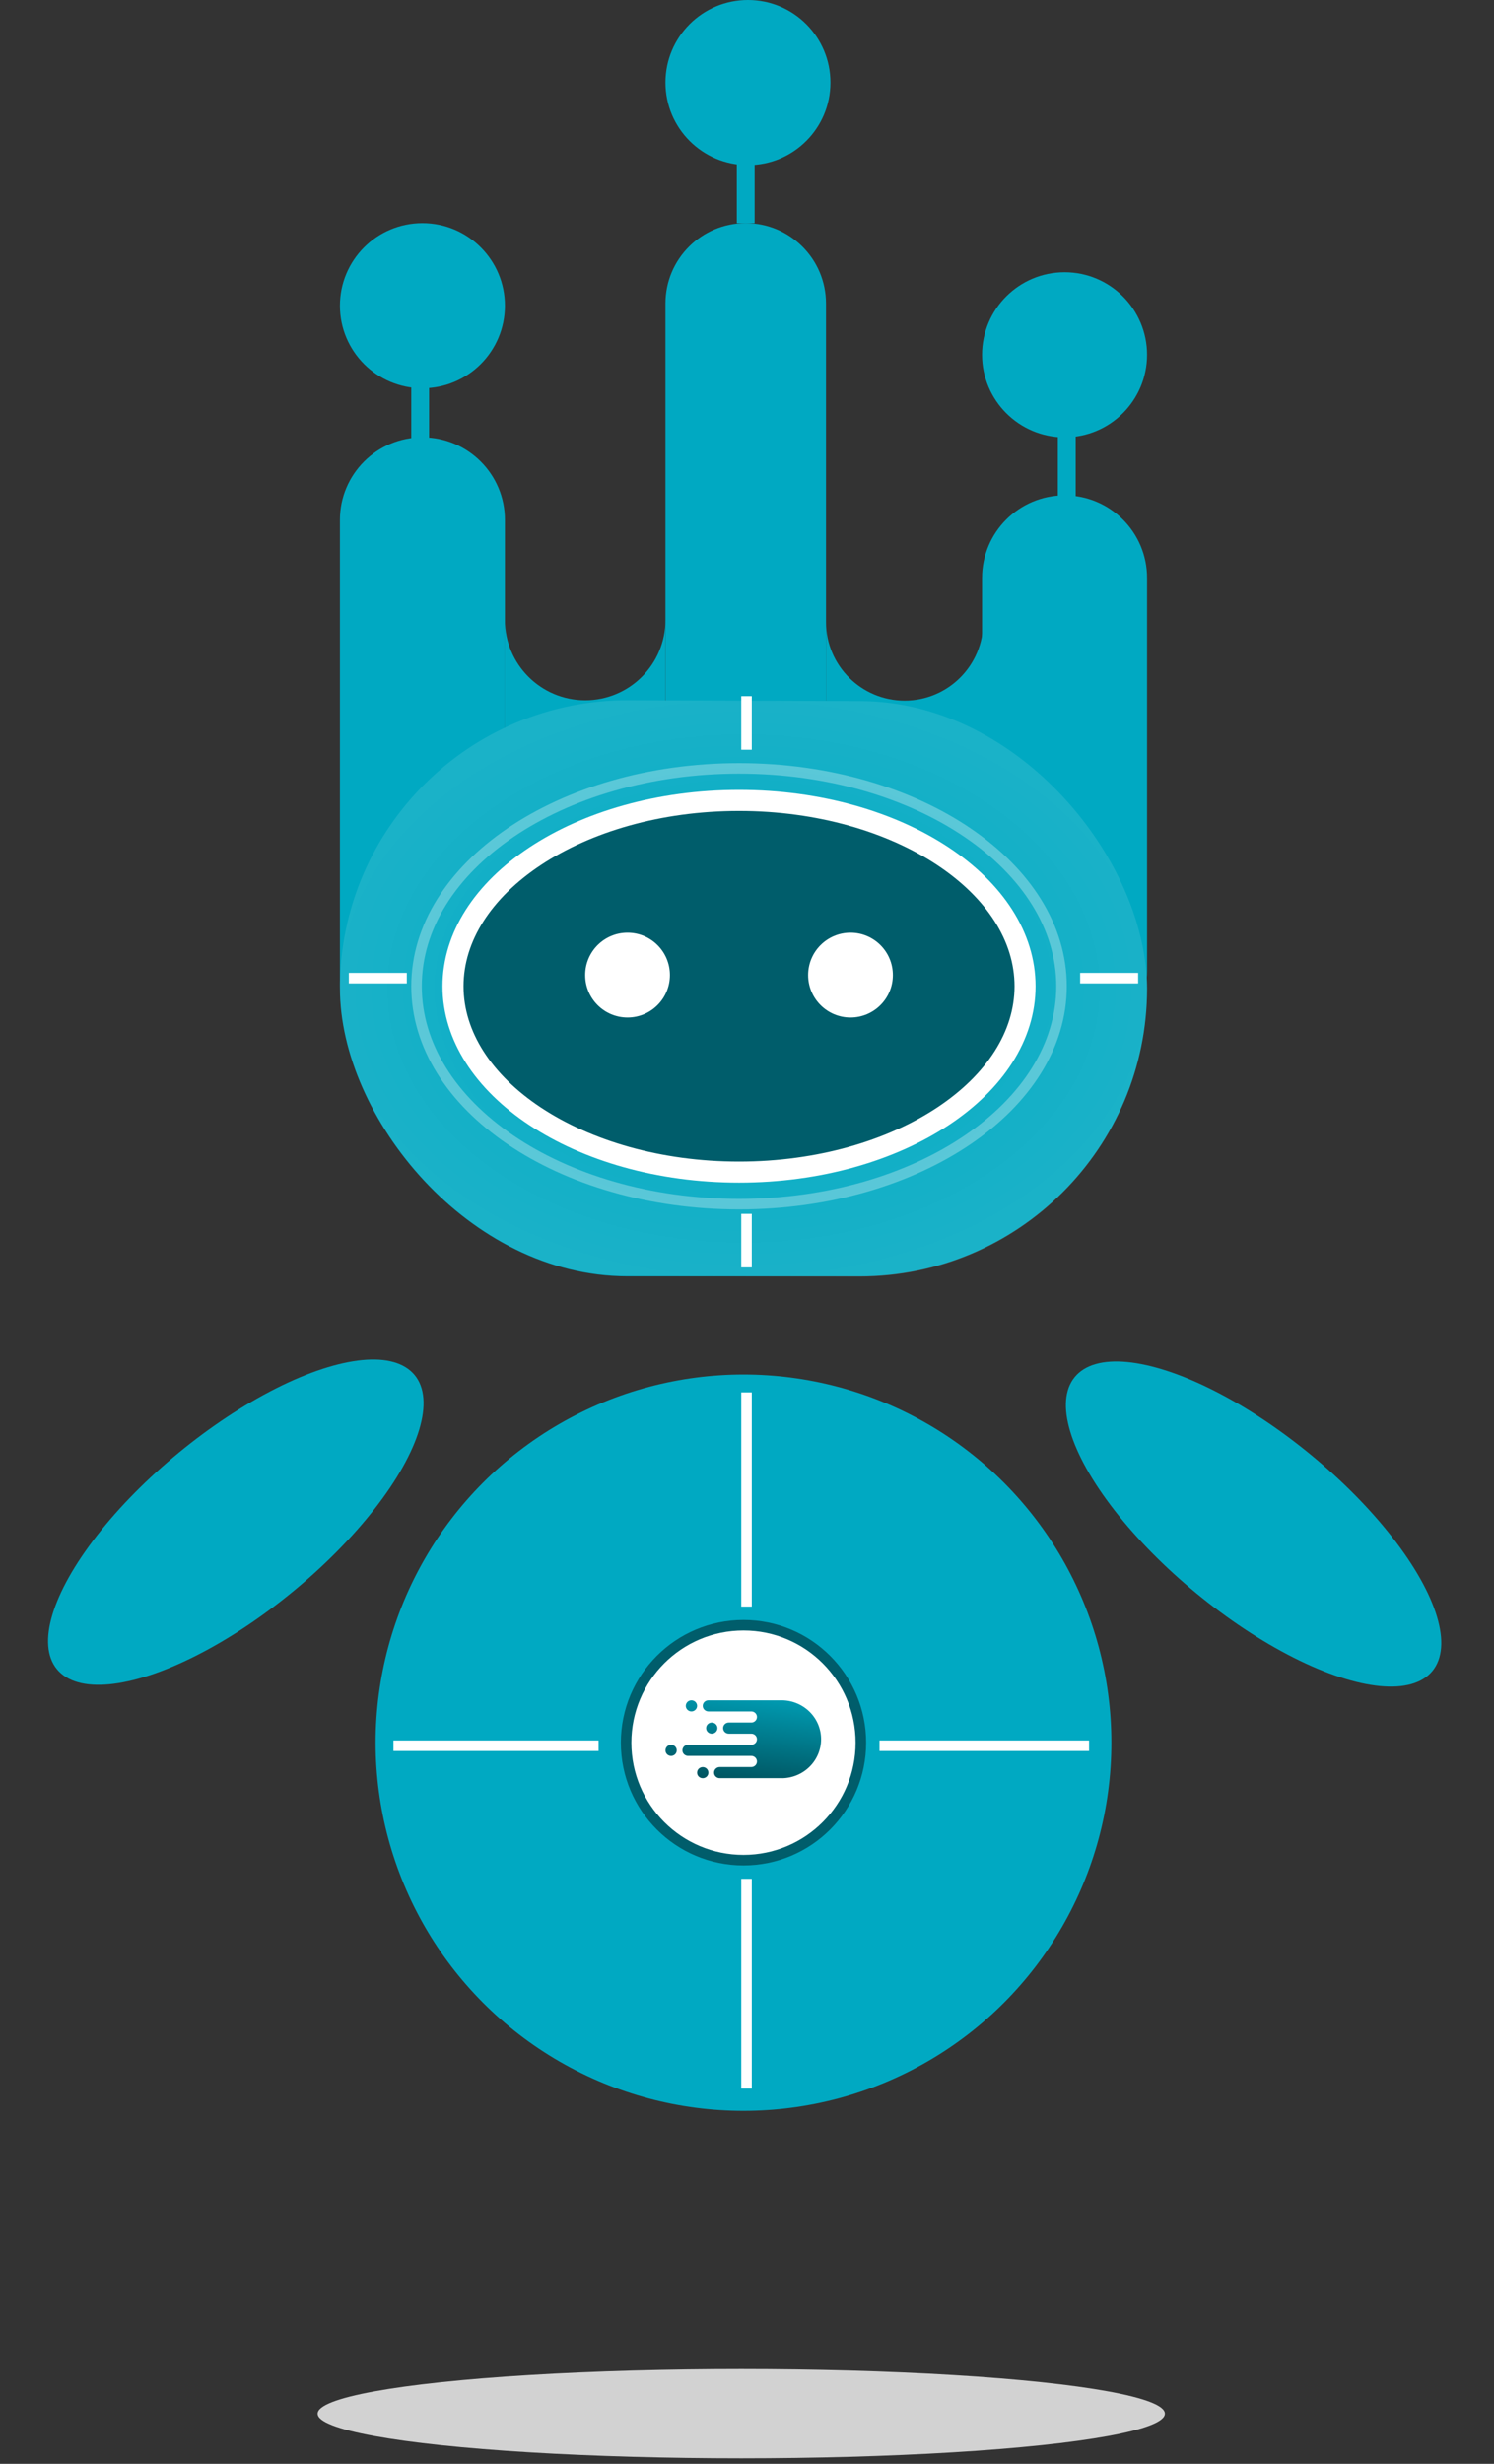
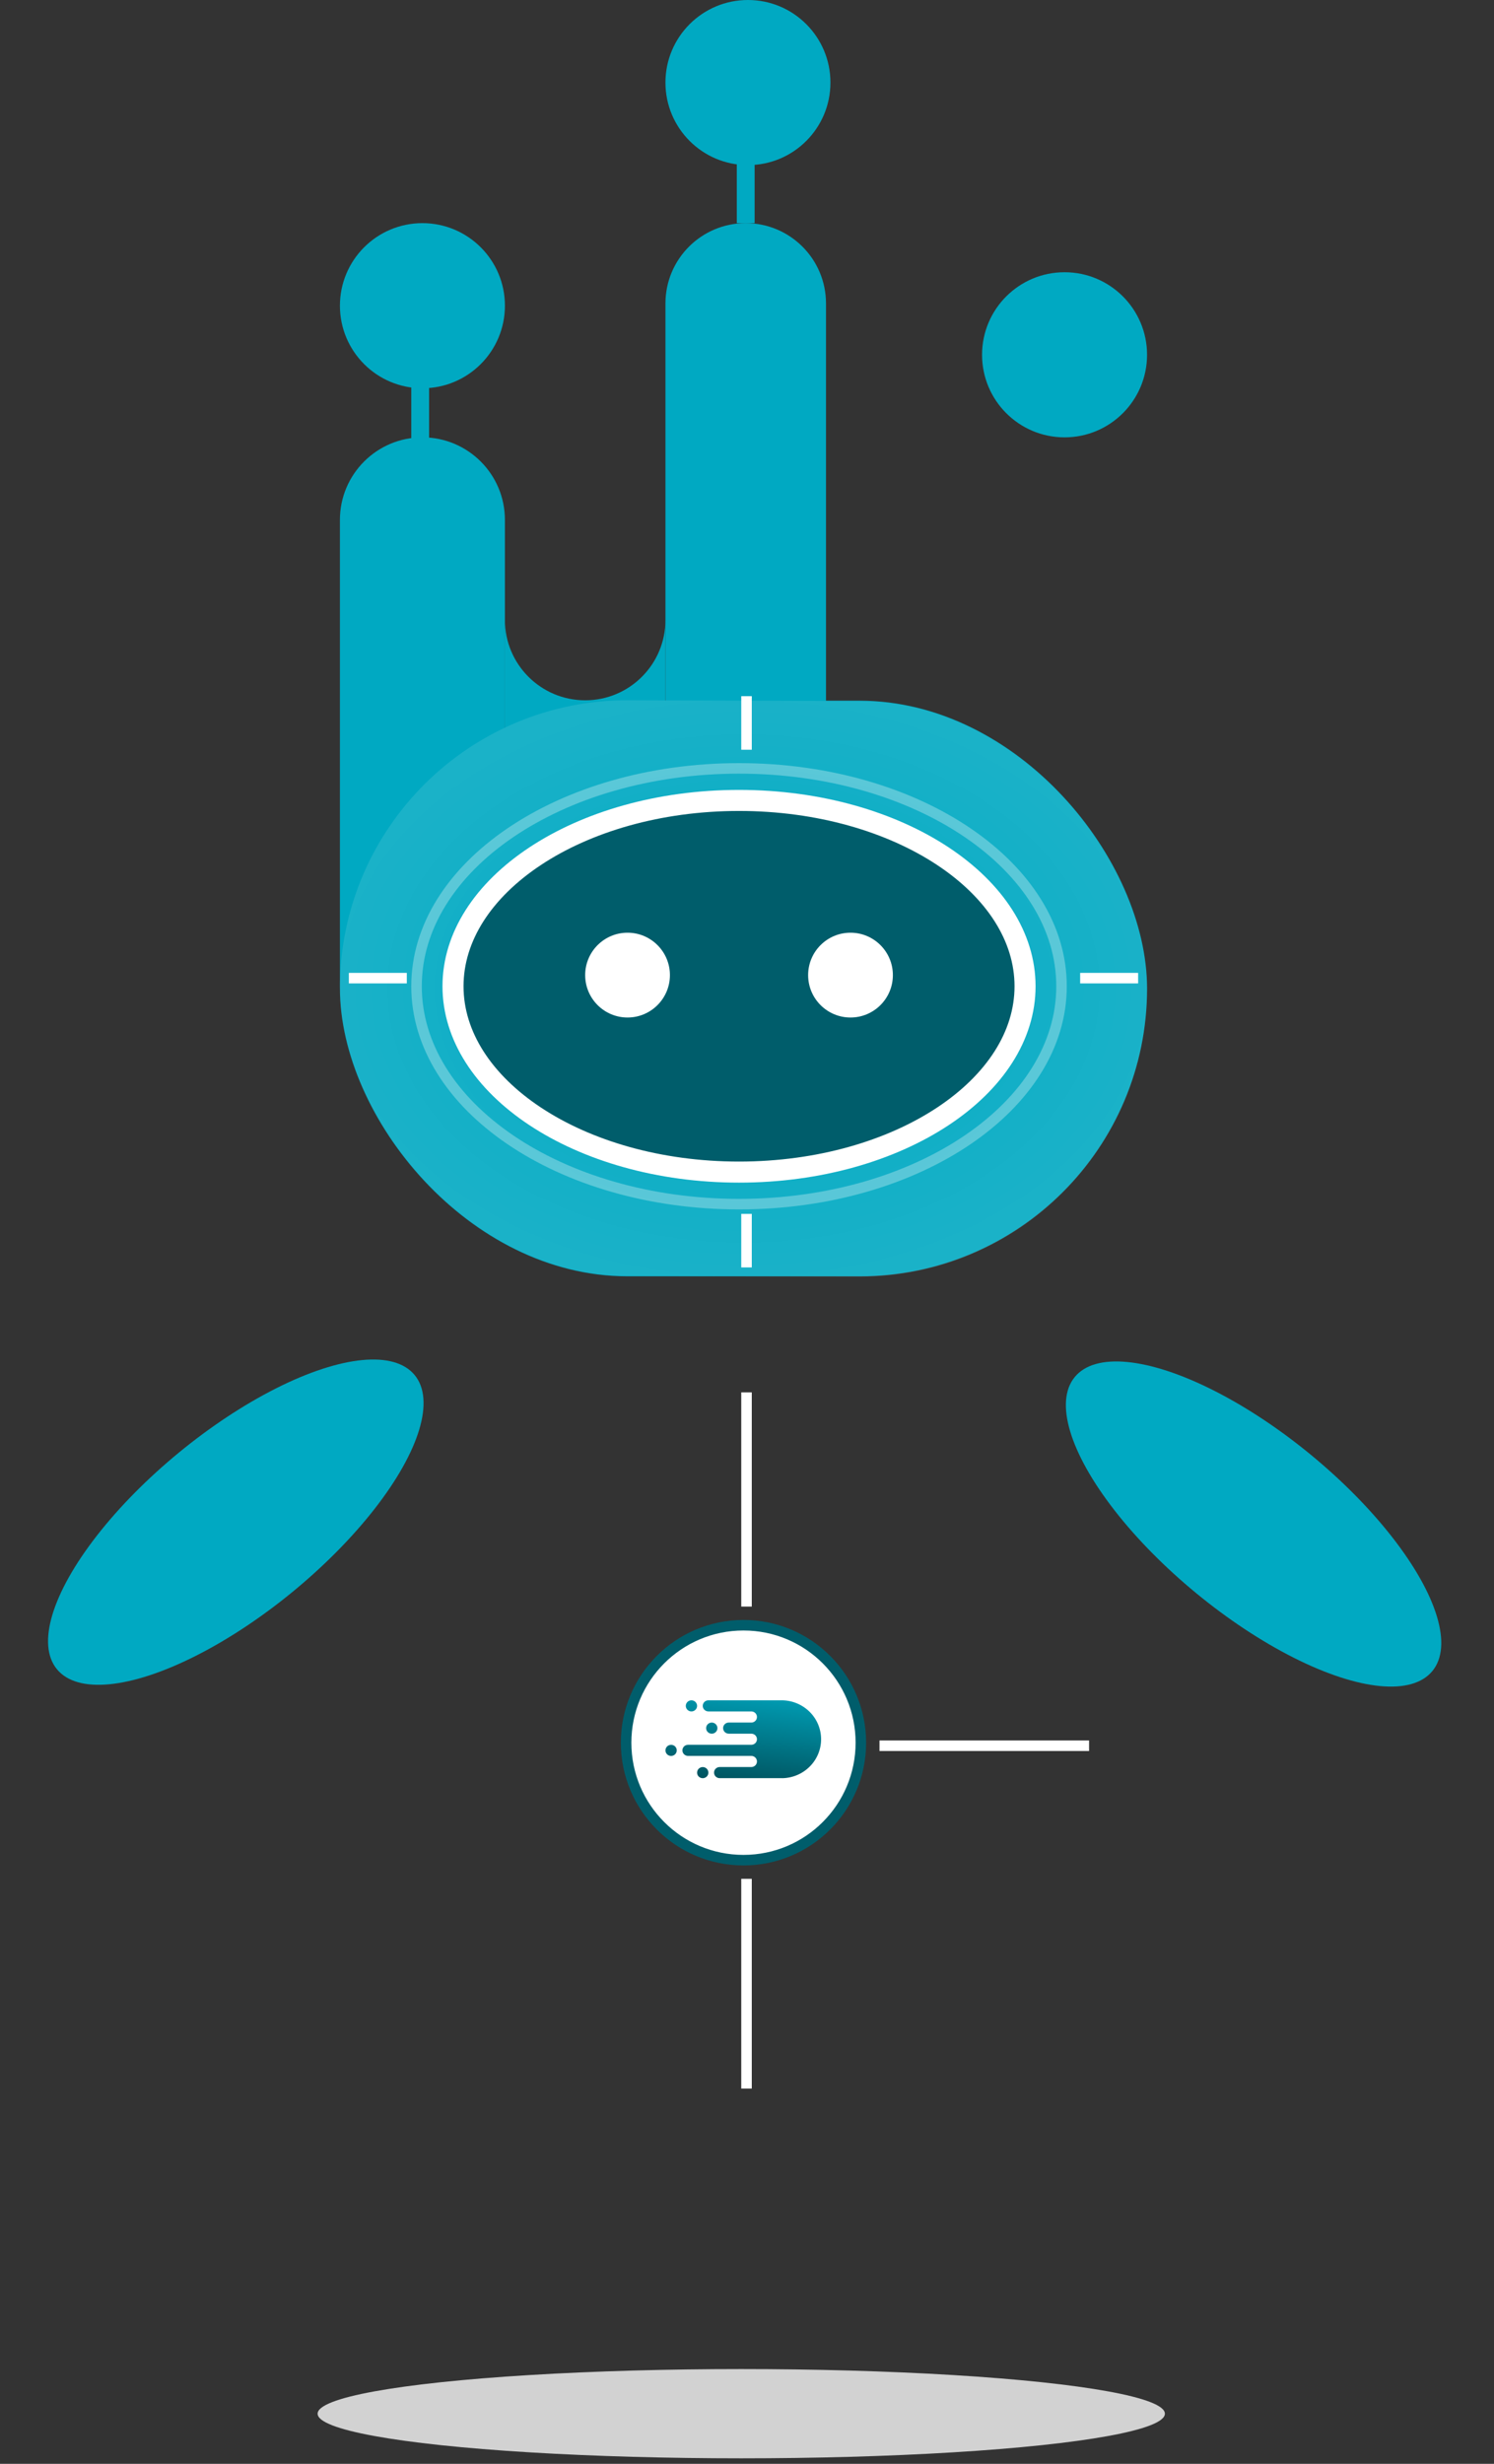
<svg xmlns="http://www.w3.org/2000/svg" width="142" height="234" viewBox="0 0 142 234" fill="none">
  <rect x="0" y="0" width="142" height="234" fill="#333333" stroke="none" />
  <rect x="32.309" y="66.544" width="76.716" height="54.676" rx="27.338" fill="#00A9C2" />
  <path d="M40.149 41.537C44.48 41.537 47.99 45.047 47.99 49.378L47.99 93.457C47.99 97.788 44.48 101.299 40.149 101.299C35.819 101.299 32.308 97.788 32.308 93.457L32.308 49.378C32.308 45.047 35.819 41.537 40.149 41.537Z" fill="#00A9C2" />
-   <path d="M101.184 47.047C105.514 47.047 109.025 50.557 109.025 54.888L109.025 92.186C109.025 96.517 105.514 100.027 101.184 100.027C96.853 100.027 93.342 96.517 93.342 92.186L93.342 54.888C93.342 50.557 96.853 47.047 101.184 47.047Z" fill="#00A9C2" />
  <path d="M70.878 21.192C75.092 21.192 78.508 24.608 78.508 28.822L78.508 89.007C78.508 93.221 75.092 96.637 70.878 96.637C66.665 96.637 63.249 93.221 63.249 89.007L63.249 28.822C63.249 24.608 66.665 21.192 70.878 21.192Z" fill="#00A9C2" />
  <path fill-rule="evenodd" clip-rule="evenodd" d="M47.99 104.656C47.99 108.869 51.406 112.285 55.619 112.285C59.833 112.285 63.248 108.869 63.248 104.656L63.248 44.046C63.248 44.043 63.248 44.04 63.248 44.037L63.248 58.881C63.248 63.094 59.833 66.51 55.619 66.51C51.409 66.51 47.995 63.099 47.99 58.89L47.99 104.656Z" fill="#00A9C2" />
-   <path fill-rule="evenodd" clip-rule="evenodd" d="M78.509 104.846C78.509 108.973 81.855 112.319 85.982 112.319C90.109 112.319 93.455 108.973 93.455 104.846L93.455 43.923C93.455 43.92 93.455 43.918 93.455 43.915L93.455 59.071C93.455 63.198 90.109 66.543 85.982 66.543C81.858 66.543 78.514 63.203 78.509 59.08L78.509 104.846Z" fill="#00A9C2" />
  <rect x="32.406" y="66.408" width="76.716" height="54.676" rx="27.338" transform="rotate(0.203 32.406 66.408)" fill="url(#paint0_radial_6363_4725)" fill-opacity="0.2" />
  <ellipse cx="119.148" cy="144.743" rx="21.995" ry="8.537" transform="rotate(39.396 119.148 144.743)" fill="#00A9C2" />
  <ellipse cx="21.995" cy="8.537" rx="21.995" ry="8.537" transform="matrix(-0.773 0.635 0.635 0.773 33.994 124)" fill="#00A9C2" />
  <g style="mix-blend-mode:multiply">
    <ellipse cx="40.265" cy="4.238" rx="40.265" ry="4.238" transform="matrix(1 0 0 -1 30.189 233.477)" fill="#D2D2D2" />
  </g>
-   <circle cx="70.666" cy="165.511" r="34.967" fill="#00A9C2" />
  <circle cx="70.666" cy="165.511" r="11.156" fill="white" stroke="#005D6B" />
  <path fill-rule="evenodd" clip-rule="evenodd" d="M66.792 167.825C66.898 167.825 67.002 167.856 67.091 167.914C67.179 167.972 67.248 168.055 67.288 168.151C67.329 168.248 67.339 168.354 67.319 168.457C67.298 168.559 67.247 168.653 67.172 168.727C67.097 168.801 67.001 168.851 66.897 168.872C66.793 168.892 66.685 168.881 66.587 168.842C66.489 168.802 66.405 168.734 66.346 168.647C66.287 168.56 66.256 168.458 66.256 168.354C66.256 168.213 66.312 168.079 66.413 167.98C66.513 167.881 66.65 167.825 66.792 167.825ZM63.786 165.712C63.892 165.712 63.996 165.743 64.084 165.801C64.172 165.859 64.241 165.942 64.282 166.038C64.322 166.135 64.333 166.241 64.312 166.343C64.291 166.446 64.24 166.54 64.165 166.614C64.09 166.688 63.995 166.738 63.891 166.758C63.786 166.779 63.678 166.768 63.58 166.728C63.482 166.688 63.398 166.621 63.34 166.534C63.281 166.447 63.249 166.345 63.249 166.24C63.249 166.171 63.263 166.102 63.29 166.038C63.317 165.974 63.356 165.916 63.406 165.867C63.456 165.818 63.515 165.779 63.58 165.752C63.645 165.726 63.715 165.712 63.786 165.712ZM67.651 163.599C67.757 163.599 67.861 163.63 67.95 163.688C68.038 163.746 68.106 163.828 68.147 163.925C68.188 164.021 68.198 164.127 68.178 164.23C68.157 164.332 68.106 164.426 68.031 164.5C67.956 164.574 67.86 164.624 67.756 164.645C67.652 164.665 67.544 164.655 67.446 164.615C67.348 164.575 67.264 164.507 67.205 164.42C67.146 164.333 67.115 164.231 67.115 164.127C67.115 163.987 67.171 163.852 67.272 163.753C67.372 163.654 67.509 163.599 67.651 163.599ZM65.718 161.485C65.824 161.485 65.928 161.516 66.016 161.574C66.105 161.632 66.174 161.715 66.214 161.812C66.255 161.908 66.265 162.014 66.245 162.117C66.224 162.219 66.173 162.313 66.097 162.387C66.022 162.461 65.927 162.511 65.822 162.532C65.718 162.552 65.61 162.541 65.512 162.501C65.414 162.461 65.33 162.393 65.272 162.306C65.213 162.219 65.181 162.117 65.181 162.013C65.182 161.873 65.238 161.739 65.339 161.64C65.439 161.541 65.576 161.485 65.718 161.485ZM74.363 168.882C75.346 168.861 76.282 168.463 76.97 167.771C77.658 167.08 78.043 166.151 78.043 165.183C78.043 164.215 77.658 163.286 76.97 162.595C76.282 161.904 75.346 161.505 74.363 161.485H67.33C67.26 161.485 67.19 161.498 67.125 161.525C67.059 161.551 67 161.59 66.951 161.639C66.901 161.688 66.861 161.747 66.834 161.811C66.807 161.875 66.793 161.943 66.793 162.013C66.793 162.082 66.807 162.151 66.834 162.215C66.861 162.279 66.901 162.337 66.951 162.386C67 162.435 67.059 162.474 67.125 162.501C67.19 162.527 67.26 162.541 67.33 162.541H71.41C71.552 162.541 71.689 162.597 71.789 162.696C71.89 162.795 71.947 162.929 71.947 163.069C71.947 163.209 71.89 163.343 71.789 163.443C71.689 163.542 71.552 163.597 71.41 163.597H69.262C69.12 163.598 68.984 163.655 68.884 163.754C68.784 163.854 68.728 163.989 68.729 164.129C68.73 164.269 68.787 164.403 68.888 164.501C68.99 164.6 69.127 164.654 69.269 164.654H71.41C71.552 164.654 71.689 164.709 71.789 164.808C71.89 164.907 71.947 165.042 71.947 165.182C71.947 165.322 71.89 165.456 71.789 165.555C71.689 165.654 71.552 165.71 71.41 165.71H65.397C65.254 165.71 65.118 165.765 65.017 165.864C64.916 165.964 64.86 166.098 64.86 166.238C64.86 166.378 64.916 166.512 65.017 166.611C65.118 166.71 65.254 166.766 65.397 166.766H71.41C71.552 166.766 71.689 166.822 71.789 166.921C71.89 167.02 71.947 167.154 71.947 167.294C71.947 167.434 71.89 167.569 71.789 167.668C71.689 167.767 71.552 167.822 71.41 167.822H68.403C68.261 167.822 68.124 167.878 68.024 167.977C67.923 168.076 67.867 168.21 67.867 168.351C67.867 168.491 67.923 168.625 68.024 168.724C68.124 168.823 68.261 168.879 68.403 168.879H74.362L74.363 168.882Z" fill="url(#paint1_linear_6363_4725)" />
  <path d="M97.428 93.67C97.428 98.377 94.544 102.765 89.621 106.023C84.706 109.275 77.857 111.319 70.242 111.319C62.627 111.319 55.779 109.275 50.864 106.023C45.941 102.765 43.057 98.377 43.057 93.67C43.057 88.962 45.941 84.574 50.864 81.317C55.779 78.065 62.627 76.02 70.242 76.02C77.857 76.02 84.706 78.065 89.621 81.317C94.544 84.574 97.428 88.962 97.428 93.67Z" fill="#005D6B" stroke="white" stroke-width="2" />
  <path d="M100.895 93.669C100.895 99.307 97.536 104.468 91.989 108.241C86.445 112.013 78.758 114.362 70.242 114.362C61.727 114.362 54.039 112.013 48.495 108.241C42.948 104.468 39.59 99.307 39.59 93.669C39.59 88.032 42.948 82.871 48.495 79.098C54.039 75.326 61.727 72.977 70.242 72.977C78.758 72.977 86.445 75.326 91.989 79.098C97.536 82.871 100.895 88.032 100.895 93.669Z" stroke="white" stroke-opacity="0.3" />
  <circle cx="80.838" cy="92.61" r="4.027" fill="white" />
  <circle cx="59.646" cy="92.61" r="4.027" fill="white" />
  <line x1="70.954" y1="132.239" x2="70.954" y2="152.584" stroke="white" />
  <line x1="70.954" y1="115.286" x2="70.954" y2="120.372" stroke="white" />
  <line x1="70.954" y1="66.12" x2="70.954" y2="71.206" stroke="white" />
  <line x1="108.176" y1="92.898" x2="102.666" y2="92.898" stroke="white" />
  <line x1="38.666" y1="92.898" x2="33.156" y2="92.898" stroke="white" />
  <line x1="70.954" y1="178.438" x2="70.954" y2="198.359" stroke="white" />
  <line x1="103.514" y1="165.799" x2="83.593" y2="165.799" stroke="white" />
-   <line x1="56.892" y1="165.799" x2="37.395" y2="165.799" stroke="white" />
-   <rect x="100.547" y="37.298" width="1.695" height="11.02" fill="#00A9C2" />
  <rect x="70.03" y="10.172" width="1.695" height="11.02" fill="#00A9C2" />
  <rect x="39.09" y="31.788" width="1.695" height="11.02" fill="#00A9C2" />
  <circle cx="101.183" cy="33.696" r="7.841" fill="#00A9C2" />
  <circle cx="71.09" cy="7.841" r="7.841" fill="#00A9C2" />
  <circle cx="40.15" cy="29.034" r="7.841" fill="#00A9C2" />
  <defs>
    <radialGradient id="paint0_radial_6363_4725" cx="0" cy="0" r="1" gradientUnits="userSpaceOnUse" gradientTransform="translate(70.763 93.746) rotate(90) scale(27.338 38.358)">
      <stop stop-color="white" stop-opacity="0" />
      <stop offset="1" stop-color="white" stop-opacity="0.5" />
    </radialGradient>
    <linearGradient id="paint1_linear_6363_4725" x1="90.01" y1="161.485" x2="88.911" y2="171.232" gradientUnits="userSpaceOnUse">
      <stop stop-color="#00A9C2" />
      <stop offset="1" stop-color="#005561" />
    </linearGradient>
  </defs>
</svg>